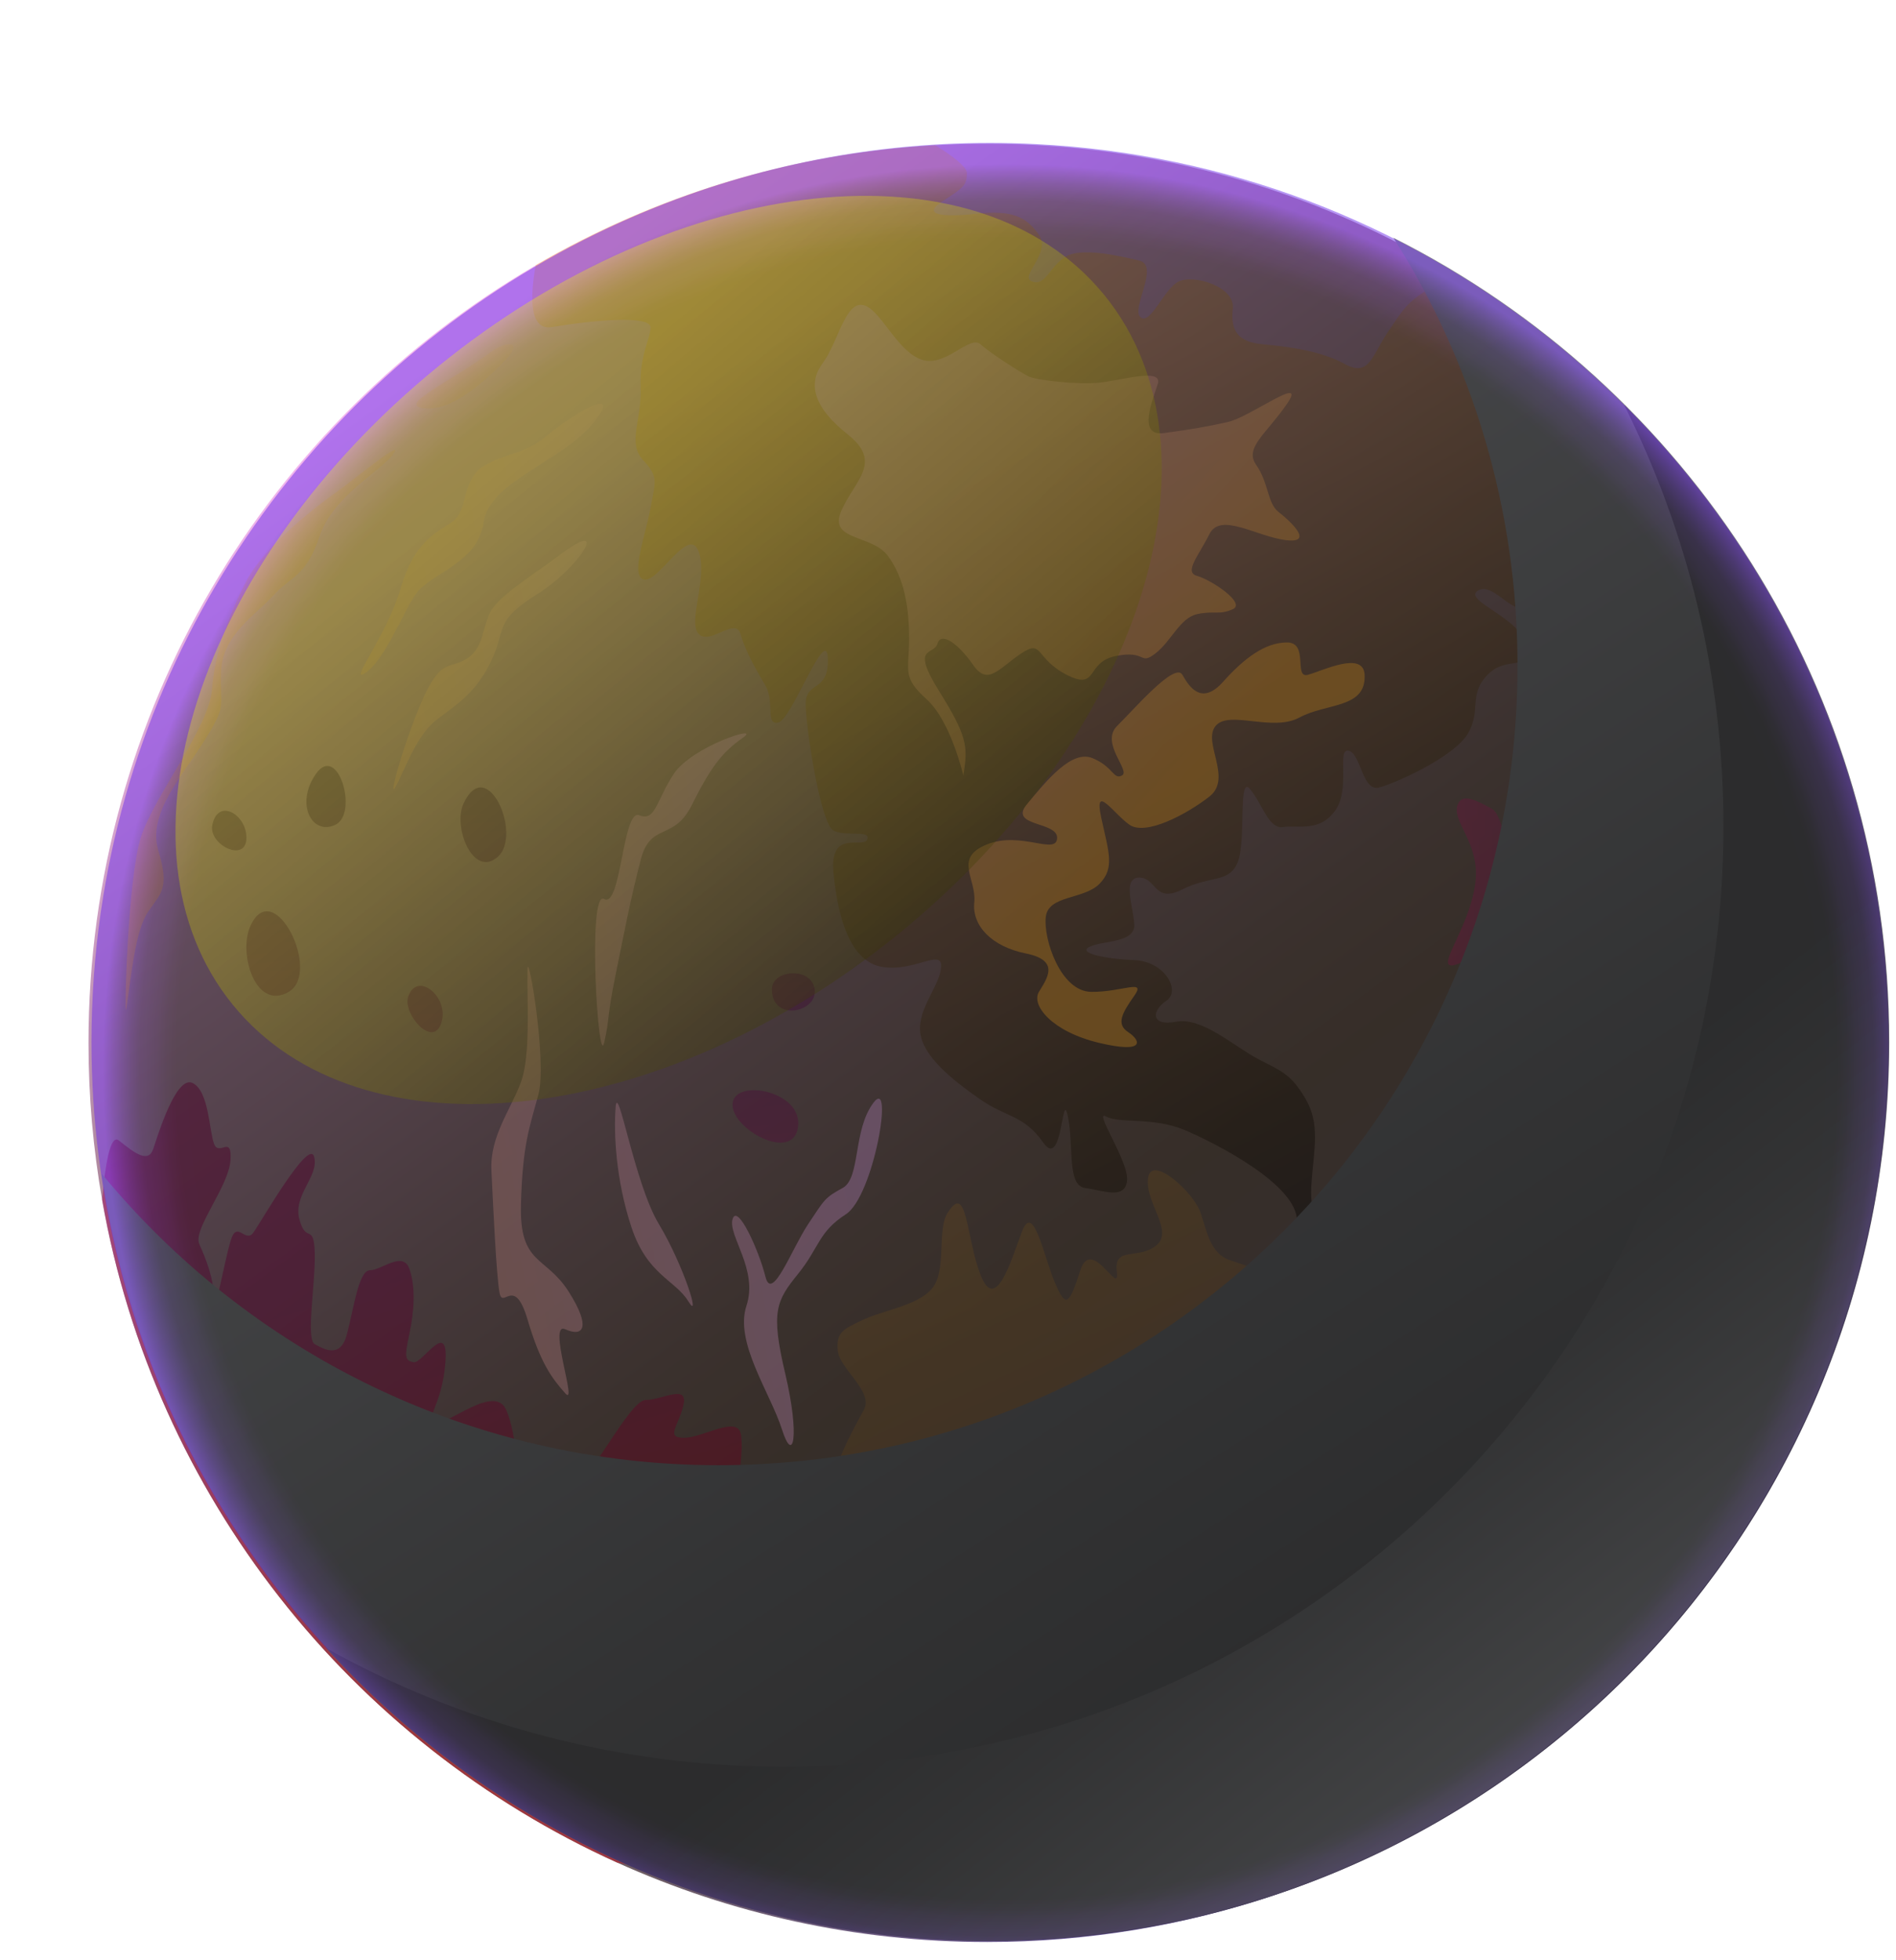
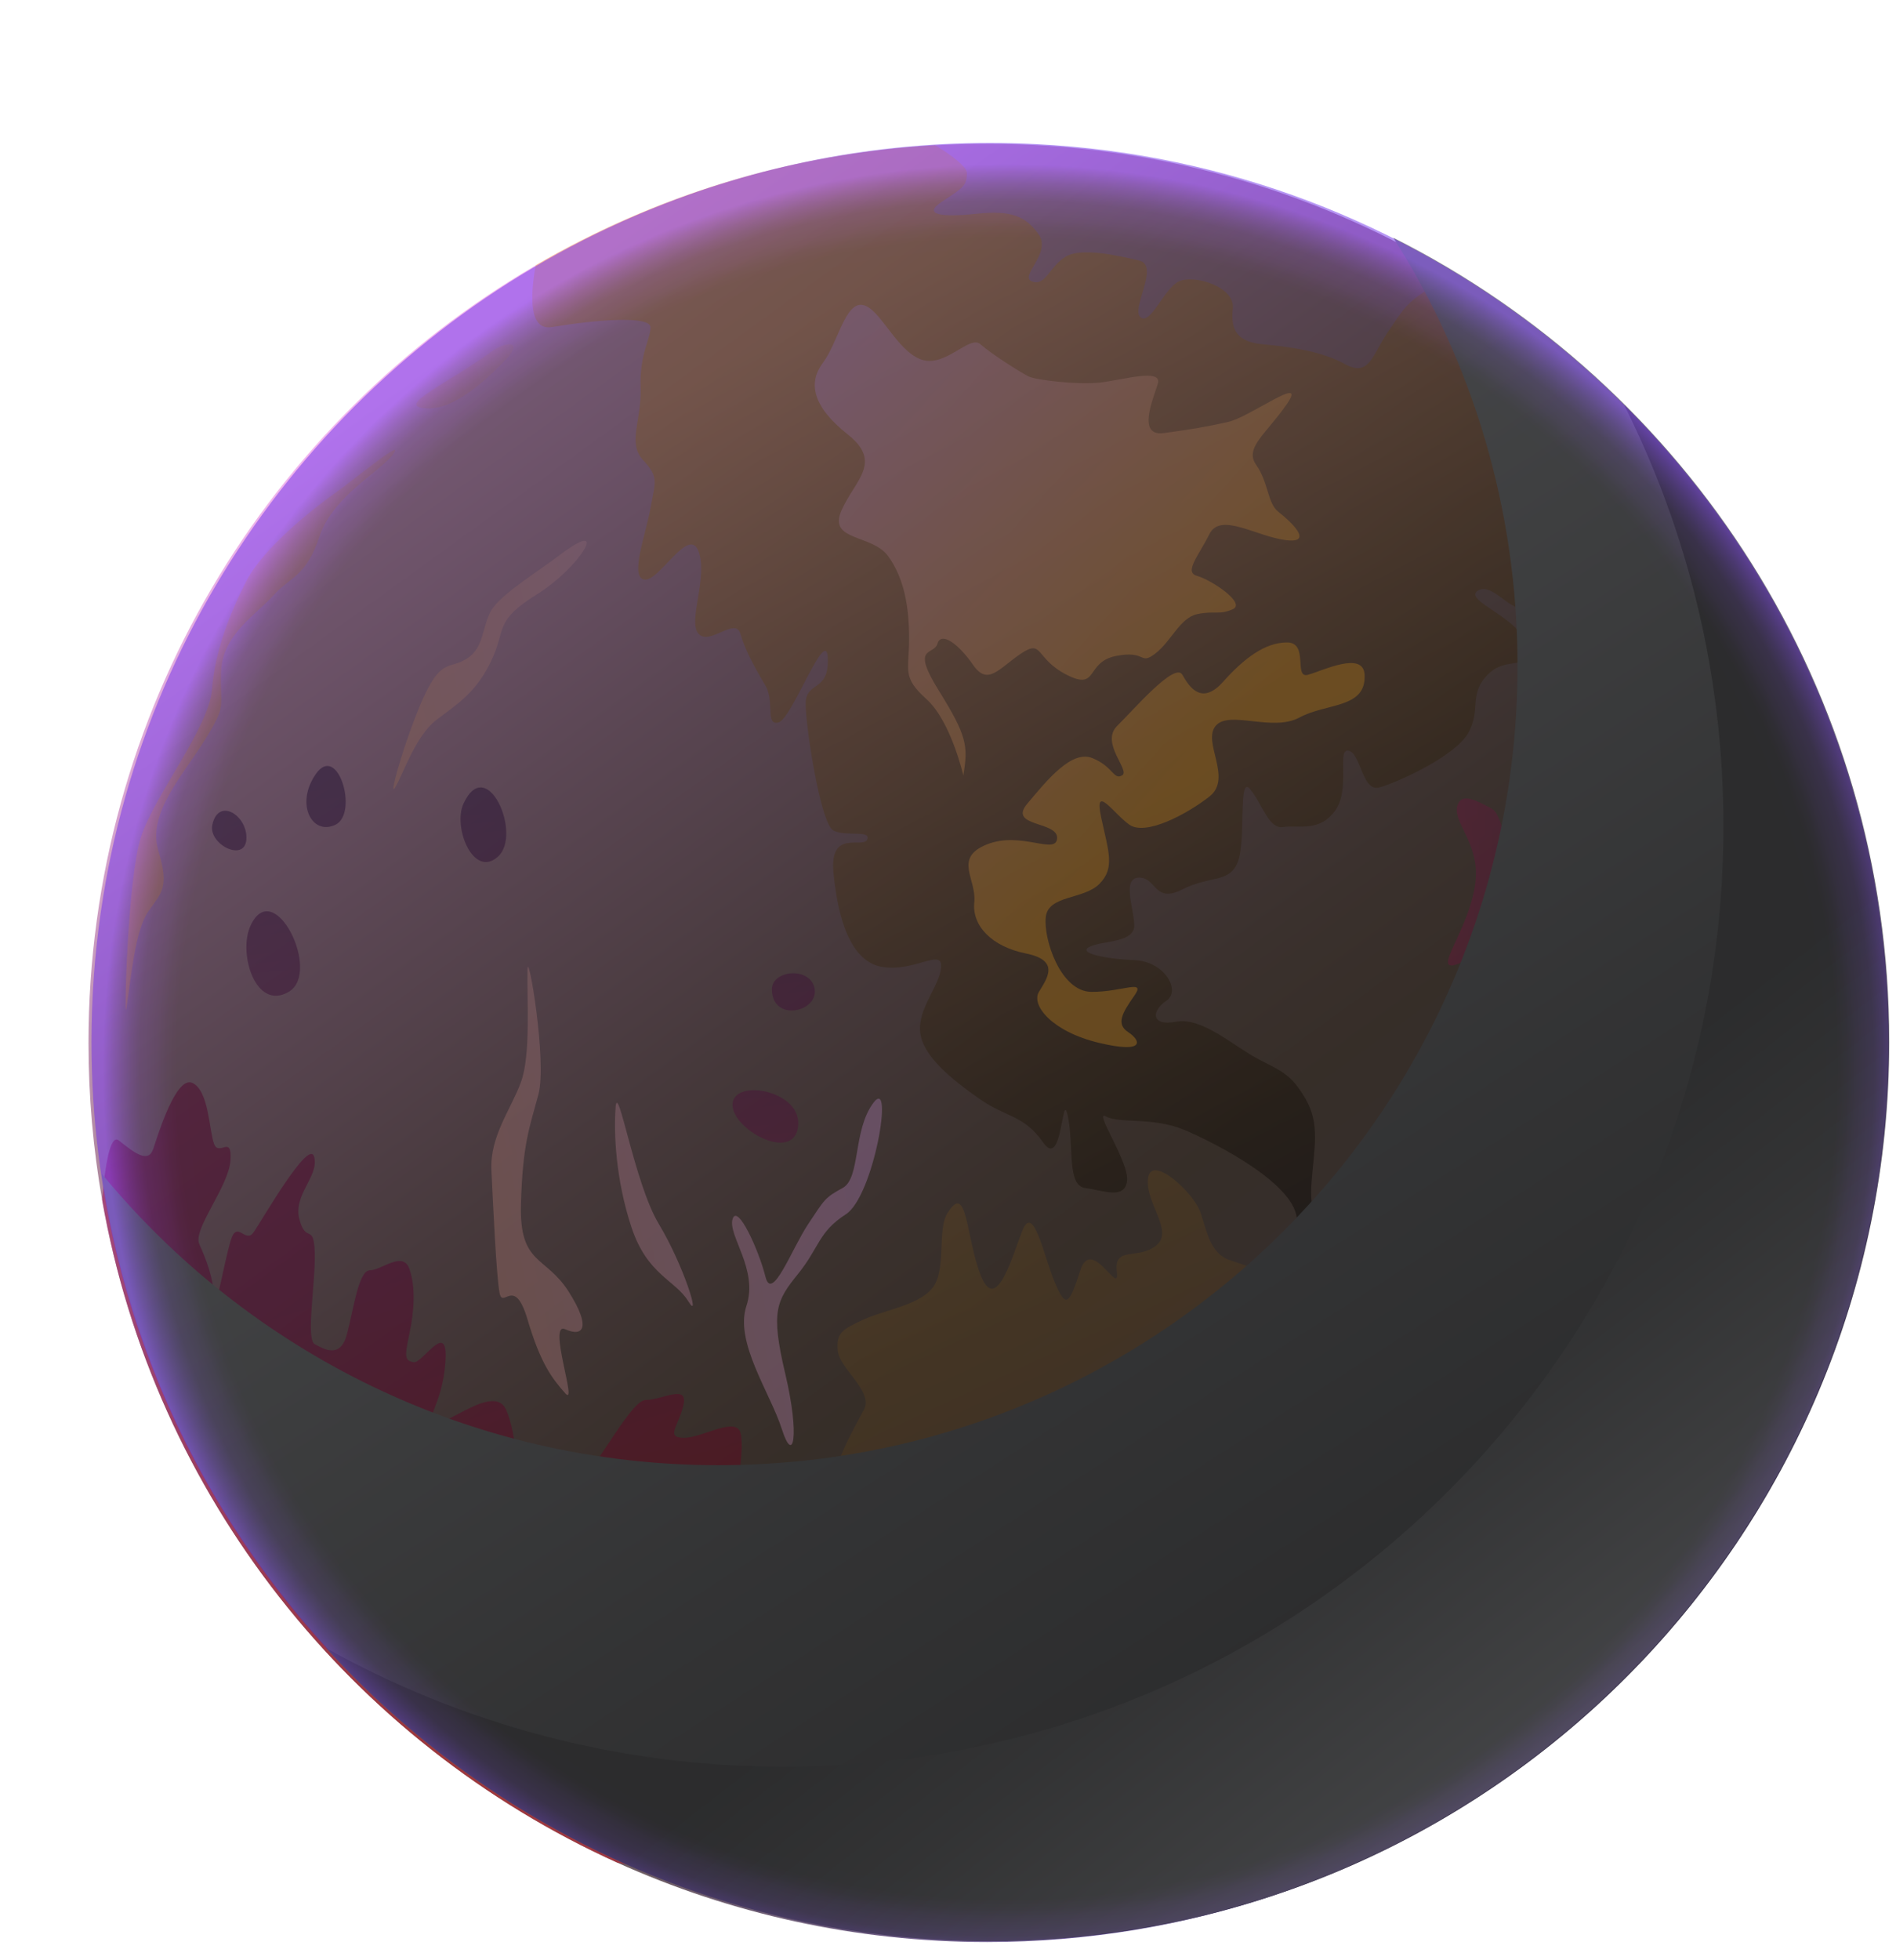
<svg xmlns="http://www.w3.org/2000/svg" width="90" height="93" viewBox="0 0 90 93" fill="none">
  <path d="M89.516 49.476C89.516 52.155 89.269 54.774 88.797 57.317C86.804 68.059 80.783 77.382 72.366 83.668C65.252 88.987 56.422 92.135 46.857 92.135C40.594 92.135 34.652 90.785 29.293 88.366C16.667 82.653 7.32 70.974 4.848 56.928C4.424 54.508 4.201 52.022 4.201 49.481C4.201 33.731 12.736 19.972 25.438 12.585C31.067 9.311 37.513 7.283 44.399 6.894C45.213 6.846 46.034 6.822 46.862 6.822C54.771 6.822 62.177 8.974 68.528 12.727C69.062 13.04 69.586 13.368 70.106 13.707C81.794 21.315 89.521 34.495 89.521 49.481L89.516 49.476Z" fill="url(#paint0_linear_10_994)" />
  <path style="mix-blend-mode:multiply" opacity="0.6" d="M53.011 83.165C52.231 83.4 50.518 83.244 49.348 83.555C48.179 83.868 47.014 83.868 46.857 84.802C46.701 85.737 45.685 84.411 44.129 85.581C42.571 86.75 42.025 86.439 41.792 85.581C41.558 84.722 40.623 84.1 40.31 84.802C39.999 85.505 39.297 86.983 38.44 86.907C37.584 86.828 36.26 85.424 36.025 86.048C35.791 86.672 35.401 87.139 34.545 87.293C33.686 87.45 32.718 87.372 32.052 88.309C31.741 88.745 30.515 88.622 29.293 88.366C16.667 82.653 7.321 70.974 4.849 56.928C4.979 55.383 5.219 53.77 5.641 54.107C6.419 54.731 7.043 55.198 7.278 54.499C7.513 53.796 8.369 50.992 9.147 51.384C9.925 51.773 9.925 53.642 10.16 54.266C10.395 54.89 11.019 53.799 10.941 55.044C10.862 56.292 9.147 58.316 9.458 59.018C9.771 59.72 10.16 60.655 10.16 61.668C10.16 62.681 10.642 59.874 10.948 58.864C11.252 57.848 11.643 59.018 12.03 58.472C12.421 57.927 14.68 53.953 14.914 54.89C15.149 55.825 13.899 56.681 14.212 57.848C14.523 59.018 14.893 58.005 14.94 59.407C14.99 60.809 14.504 63.537 14.94 63.772C15.379 64.007 16.157 64.474 16.468 63.305C16.781 62.135 17.016 60.266 17.559 60.266C18.103 60.266 19.118 59.331 19.429 60.187C19.74 61.046 19.664 62.213 19.429 63.305C19.194 64.394 19.215 64.55 19.635 64.628C20.053 64.707 21.301 62.524 21.144 64.628C20.99 66.733 20.055 67.432 20.677 67.513C21.301 67.591 23.481 65.644 24.029 66.889C24.574 68.135 24.496 70.16 24.885 70.471C25.276 70.784 26.522 70.471 27.222 70.471C27.922 70.471 29.872 66.419 30.65 66.419C31.428 66.419 32.676 65.641 32.443 66.654C32.211 67.667 31.566 68.213 32.472 68.213C33.378 68.213 35.015 67.122 35.169 68.056C35.326 68.991 34.934 70.16 35.169 71.252C35.404 72.341 35.326 72.186 36.339 72.654C37.354 73.121 38.132 73.199 38.132 73.823C38.132 74.447 36.419 76.004 38.991 76.395C41.562 76.784 43.667 75.771 44.053 76.784C44.445 77.799 44.367 78.032 46.547 78.734C48.727 79.436 48.883 80.682 50.444 81.149C52.001 81.616 52.781 80.525 53.483 81.149C54.185 81.773 53.794 82.942 53.016 83.175L53.011 83.165Z" fill="url(#paint1_linear_10_994)" />
  <path style="mix-blend-mode:multiply" opacity="0.7" d="M29.221 76.153C28.132 77.085 28.856 77.633 29.79 77.712C30.725 77.79 31.66 78.257 31.114 76.933C30.568 75.61 30.13 75.375 29.218 76.155L29.221 76.153Z" fill="url(#paint2_linear_10_994)" />
  <path style="mix-blend-mode:multiply" opacity="0.7" d="M34.388 77.166C35.318 76.594 36.103 76.986 36.646 77.854C37.192 78.725 38.437 78.879 39.296 78.879C40.155 78.879 41.4 77.633 42.335 78.879C43.27 80.124 43.27 80.203 44.828 80.359C46.387 80.516 47.711 80.826 47.789 81.061C47.867 81.296 48.724 81.918 50.282 81.839C51.841 81.761 51.528 82.463 49.658 82.542C47.789 82.62 47.165 81.607 45.919 82.542C44.674 83.476 45.452 82.307 43.894 81.685C42.335 81.061 42.881 82.153 41.868 81.061C40.855 79.97 42.335 79.192 40.544 79.503C38.753 79.813 38.518 79.915 37.894 80.02C37.27 80.124 36.335 79.681 34.388 80.02C32.44 80.359 31.27 80.437 31.738 79.503C32.205 78.568 33.375 79.503 34.231 78.646C35.088 77.79 33.375 77.79 34.388 77.166Z" fill="url(#paint3_linear_10_994)" />
  <path style="mix-blend-mode:multiply" opacity="0.7" d="M37.117 81.14C35.873 81.512 37.352 82.463 38.44 82.309C39.532 82.153 39.453 80.44 37.117 81.14Z" fill="url(#paint4_linear_10_994)" />
  <path style="mix-blend-mode:screen" opacity="0.3" d="M44.985 57.531C44.484 58.323 44.907 60.024 44.361 60.958C43.815 61.893 42.024 62.128 41.011 62.595C39.998 63.063 39.688 63.219 39.766 64.076C39.844 64.932 41.481 66.023 41.011 66.88C40.544 67.736 39.04 70.386 39.754 70.853C40.466 71.321 41.557 71.71 41.946 72.023C42.335 72.334 44.596 72.101 44.985 72.49C45.374 72.879 45.841 73.971 45.998 74.673C46.154 75.375 48.102 74.95 48.726 75.707C49.35 76.464 47.791 78.412 48.726 78.646C49.661 78.881 49.865 78.412 51.281 79.114C52.7 79.816 53.556 80.44 54.256 79.894C54.958 79.349 54.567 77.868 55.815 78.412C57.06 78.957 56.282 79.892 57.684 79.19C59.086 78.487 56.828 76.127 59.321 77.852C61.814 79.576 62.905 80.435 63.294 78.409C63.683 76.383 64.307 75.681 63.294 74.514C62.281 73.347 60.958 71.864 61.971 71.553C62.984 71.242 65.242 70.618 64.699 69.527C64.153 68.436 62.362 69.606 62.362 68.047C62.362 66.488 64.153 65.475 62.597 65.397C61.038 65.319 59.169 66.488 59.793 65.008C60.417 63.528 61.662 61.191 60.727 60.724C59.793 60.256 59.325 60.1 58.391 59.789C57.456 59.478 57.3 58.465 56.989 57.531C56.678 56.596 54.652 54.726 54.495 55.894C54.339 57.063 55.741 58.387 54.885 59.089C54.028 59.791 52.859 59.089 53.015 60.334C53.172 61.582 51.817 58.619 51.286 60.256C50.754 61.893 50.6 62.126 50.054 60.802C49.509 59.478 49.042 56.985 48.496 58.465C47.95 59.946 47.251 62.282 46.548 60.491C45.846 58.7 45.924 56.05 44.99 57.531H44.985Z" fill="url(#paint5_linear_10_994)" />
  <path style="mix-blend-mode:multiply" opacity="0.7" d="M25.039 45.999C25.013 47.56 25.196 50.055 24.728 51.339C24.261 52.622 23.248 53.903 23.326 55.521C23.405 57.139 23.561 60.569 23.715 61.347C23.872 62.126 24.418 60.491 25.039 62.595C25.661 64.7 26.209 65.399 26.83 66.102C27.454 66.804 25.974 62.674 26.83 63.063C27.687 63.452 28.08 62.984 26.989 61.272C25.895 59.556 24.65 60.024 24.728 57.141C24.807 54.259 25.141 53.479 25.559 51.92C25.976 50.361 25.058 44.986 25.041 45.999H25.039Z" fill="url(#paint6_linear_10_994)" />
-   <path style="mix-blend-mode:multiply" opacity="0.7" d="M28.675 49.477C28.393 50.731 27.871 42.182 28.675 42.649C29.48 43.116 29.558 38.365 30.338 38.675C31.116 38.986 31.116 38.051 31.975 36.728C32.832 35.404 36.26 34.313 35.247 35.013C34.234 35.715 33.688 36.493 32.832 38.208C31.975 39.923 30.884 38.986 30.417 40.78C29.949 42.573 29.667 44.051 29.223 46.234C28.78 48.416 28.962 48.2 28.678 49.477H28.675Z" fill="url(#paint7_linear_10_994)" />
  <path style="mix-blend-mode:multiply" opacity="0.7" d="M29.222 52.544C29.128 53.744 29.227 55.972 29.977 58.233C30.726 60.491 32.053 60.726 32.674 61.739C33.298 62.752 32.451 60.024 31.277 58.076C30.102 56.128 29.324 51.222 29.22 52.544H29.222Z" fill="url(#paint8_linear_10_994)" />
  <path style="mix-blend-mode:multiply" opacity="0.7" d="M41.46 52.321C40.475 53.626 40.858 55.894 39.999 56.361C39.14 56.828 39.142 56.907 38.362 58.076C37.581 59.246 36.642 61.815 36.334 60.569C36.025 59.324 35 57.063 34.773 57.841C34.545 58.619 36.006 60.225 35.432 61.955C34.858 63.684 36.571 66.092 37.116 67.81C37.662 69.527 37.973 68.125 37.273 65.165C36.573 62.204 36.855 61.711 37.883 60.437C38.91 59.165 38.831 58.463 40.155 57.606C41.479 56.75 42.452 51.004 41.46 52.319V52.321Z" fill="url(#paint9_linear_10_994)" />
  <path style="mix-blend-mode:multiply" opacity="0.7" d="M5.99 47.87C5.888 48.513 6.05 41.695 6.692 39.71C7.335 37.722 9.933 34.51 10.066 32.697C10.199 30.885 10.925 29.075 11.7 27.554C12.479 26.036 14.815 24.164 15.809 23.464C16.803 22.764 19.256 20.717 18.673 21.535C18.089 22.354 15.809 23.523 15.166 25.45C14.523 27.378 13.814 27.319 12.972 28.254C12.127 29.189 10.55 30.123 10.493 31.876C10.434 33.63 10.785 33.395 9.734 35.091C8.683 36.787 6.987 38.583 7.513 40.343C8.04 42.103 7.689 42.317 7.046 43.233C6.403 44.148 6.227 46.388 5.995 47.868L5.99 47.87Z" fill="url(#paint10_linear_10_994)" />
-   <path style="mix-blend-mode:multiply" opacity="0.7" d="M28.247 19.956C26.738 21.932 23.249 22.76 22.948 24.807C22.644 26.852 20.307 27.144 19.607 28.372C18.905 29.599 18.146 31.411 17.328 31.938C16.509 32.465 18.378 30.126 19.021 27.905C19.664 25.685 20.715 25.277 21.477 24.75C22.236 24.223 21.906 22.762 22.948 22.122C23.989 21.479 24.864 21.595 25.975 20.66C27.085 19.725 29.585 18.205 28.247 19.958V19.956Z" fill="url(#paint11_linear_10_994)" />
  <path style="mix-blend-mode:multiply" opacity="0.7" d="M26.501 26.384C25.663 27.025 23.765 28.197 23.322 28.956C22.878 29.715 22.994 30.709 22.176 31.236C21.358 31.762 20.988 31.236 20.178 32.93C19.37 34.623 18.38 37.99 18.758 37.359C19.137 36.728 19.721 34.915 20.715 34.156C21.709 33.397 22.596 32.87 23.319 31.352C24.045 29.834 23.424 29.483 25.488 28.197C27.552 26.911 29.06 24.425 26.498 26.384H26.501Z" fill="url(#paint12_linear_10_994)" />
  <path style="mix-blend-mode:multiply" opacity="0.7" d="M23.323 16.684C21.254 18.198 18.768 19.256 20.18 19.372C21.594 19.488 23.2 17.91 24.032 17.035C24.865 16.16 24.025 16.169 23.323 16.684Z" fill="url(#paint13_linear_10_994)" />
  <path style="mix-blend-mode:screen" opacity="0.4" d="M73.19 26.444C72.898 27.554 72.955 27.789 72.44 28.605C71.923 29.423 70.913 27.554 70.151 28.021C69.392 28.489 72.312 29.366 72.431 30.65C72.547 31.936 71.555 31.058 70.618 32.009C69.684 32.96 70.327 33.686 69.684 34.794C69.041 35.9 66.294 37.136 65.475 37.359C64.657 37.582 64.6 35.734 64.014 35.617C63.43 35.501 64.13 37.43 63.371 38.467C62.612 39.503 61.618 39.124 60.916 39.237C60.214 39.351 59.922 38.13 59.338 37.435C58.755 36.742 59.163 39.883 58.755 40.898C58.346 41.913 57.469 41.517 56.126 42.196C54.781 42.877 54.9 41.636 54.081 41.636C53.263 41.636 53.789 42.981 53.842 43.856C53.894 44.732 52.385 44.615 51.742 44.907C51.099 45.199 52.385 45.491 53.842 45.55C55.298 45.609 56.067 47.012 55.365 47.479C54.662 47.946 54.605 48.705 55.832 48.473C57.058 48.24 58.579 49.642 59.689 50.226C60.8 50.81 61.267 50.928 61.969 52.126C62.671 53.324 62.377 54.491 62.261 56.029C62.145 57.563 62.436 57.706 63.43 59.986C64.424 62.266 65.008 62.322 64.133 62.673C63.257 63.025 63.49 62.382 62.847 61.447C62.204 60.512 61.502 59.635 61.561 57.941C61.62 56.247 57.763 54.259 56.242 53.616C54.722 52.973 53.144 53.324 52.504 52.968C51.861 52.61 53.614 55.134 53.498 56.029C53.381 56.921 52.387 56.479 51.51 56.363C50.634 56.247 50.983 54.375 50.691 52.968C50.399 51.559 50.456 55.545 49.522 54.209C48.587 52.876 47.768 53.03 46.483 52.126C45.197 51.222 43.795 50.11 43.679 48.969C43.562 47.828 44.613 46.779 44.673 45.873C44.732 44.969 43.387 46.134 41.866 45.873C40.346 45.612 39.764 43.505 39.563 41.401C39.363 39.297 40.991 40.291 41.166 39.824C41.342 39.356 40.172 39.707 39.563 39.404C38.955 39.1 38.244 34.507 38.244 33.397C38.244 32.287 39.354 32.87 39.295 31.236C39.235 29.599 37.601 34.099 36.958 34.275C36.315 34.45 36.782 33.281 36.332 32.522C35.881 31.762 35.38 30.885 35.145 30.066C34.911 29.248 33.684 30.65 33.157 30.066C32.631 29.483 33.625 27.378 33.157 26.152C32.69 24.925 31.288 27.613 30.586 27.497C29.884 27.381 30.645 25.393 30.878 24.107C31.11 22.821 31.286 22.646 30.526 21.827C29.767 21.009 30.467 19.958 30.41 18.38C30.351 16.803 30.878 16.101 30.878 15.531C30.878 14.962 28.306 15.166 26.202 15.517C25.132 15.695 25.151 14.146 25.428 12.58C31.058 9.306 37.504 7.278 44.39 6.889C45.157 7.354 45.897 7.909 45.897 8.213C45.897 8.796 45.721 8.915 44.727 9.558C43.733 10.2 44.727 10.317 46.364 10.141C48.001 9.966 48.701 10.258 49.313 11.135C49.922 12.011 48.35 13.123 48.992 13.356C49.635 13.588 49.811 12.653 50.57 12.186C51.329 11.719 53.082 12.127 54.076 12.362C55.07 12.597 53.668 14.642 54.136 15.05C54.603 15.458 55.246 13.704 55.948 13.356C56.65 13.005 58.636 13.591 58.52 14.642C58.404 15.692 58.755 16.219 59.922 16.331C61.091 16.444 62.669 16.627 63.836 17.27C65.006 17.913 65.122 16.862 65.881 15.752C66.64 14.642 66.756 14.35 67.926 13.648C68.279 13.434 68.45 13.095 68.517 12.725C69.05 13.038 69.575 13.365 70.094 13.704C70.267 14.649 70.566 15.6 71.081 15.987C72.251 16.862 73.418 17.272 73.354 18.266C73.287 19.26 72.483 19.436 72.191 20.02C71.9 20.603 72.132 23.291 72.775 24.169C73.418 25.046 73.477 25.338 73.183 26.448L73.19 26.444Z" fill="url(#paint14_linear_10_994)" />
  <path style="mix-blend-mode:multiply" opacity="0.7" d="M45.726 36.787C45.726 36.787 45.142 34.215 43.973 33.164C42.803 32.114 43.154 31.819 43.154 30.301C43.154 28.783 42.92 27.438 42.16 26.387C41.401 25.336 39.297 25.685 39.94 24.226C40.583 22.764 41.928 21.946 40.232 20.603C38.538 19.258 38.362 18.148 39.062 17.213C39.764 16.278 40.113 14.35 40.932 14.466C41.75 14.582 42.509 16.57 43.679 17.038C44.848 17.505 46.016 15.861 46.542 16.333C47.069 16.805 48.471 17.683 48.822 17.858C49.173 18.032 51.159 18.266 52.212 18.15C53.263 18.034 55.192 17.448 54.959 18.209C54.724 18.969 53.965 20.722 55.251 20.546C56.537 20.371 57.239 20.254 58.29 20.02C59.341 19.785 62.088 17.709 61.094 19.156C60.1 20.603 59.049 21.246 59.633 22.064C60.216 22.883 60.159 23.877 60.684 24.285C61.21 24.693 62.437 25.799 61.035 25.625C59.633 25.452 57.936 24.285 57.412 25.336C56.885 26.387 56.186 27.148 56.828 27.324C57.471 27.499 59.165 28.61 58.522 28.901C57.879 29.193 57.647 28.961 56.828 29.136C56.01 29.312 55.602 30.422 54.84 31.006C54.081 31.589 54.432 30.83 52.971 31.122C51.51 31.414 52.153 32.792 50.634 32.014C49.116 31.238 49.524 30.303 48.473 31.003C47.422 31.703 46.896 32.564 46.194 31.549C45.491 30.536 44.675 29.95 44.5 30.536C44.324 31.12 43.214 30.595 44.559 32.756C45.904 34.918 45.961 35.385 45.728 36.789L45.726 36.787Z" fill="url(#paint15_linear_10_994)" />
  <path style="mix-blend-mode:multiply" opacity="0.7" d="M64.776 32.012C64.856 33.625 62.978 33.34 61.685 34.04C60.392 34.742 58.347 33.67 57.704 34.439C57.061 35.207 58.522 36.92 57.412 37.788C56.302 38.657 54.373 39.66 53.614 39.129C52.855 38.597 51.92 37.136 52.269 38.773C52.62 40.41 52.936 41.169 52.193 41.928C51.451 42.687 49.757 42.455 49.641 43.506C49.524 44.556 50.343 47.043 51.802 47.057C53.263 47.071 54.423 46.419 53.842 47.242C53.261 48.065 52.969 48.587 53.555 48.969C54.141 49.351 54.414 50.01 52.172 49.477C49.932 48.943 48.934 47.688 49.316 47.057C49.697 46.428 50.34 45.567 48.703 45.237C47.067 44.908 46.132 43.916 46.248 42.806C46.364 41.696 45.237 40.702 46.853 40.059C48.469 39.416 50.134 40.585 50.179 39.767C50.222 38.948 47.828 39.24 48.763 38.13C49.697 37.02 50.867 35.558 51.861 35.969C52.855 36.379 52.855 37.02 53.263 36.787C53.671 36.555 52.212 35.248 53.028 34.441C53.847 33.632 55.775 31.388 56.126 32.014C56.477 32.64 57.061 33.459 58.055 32.349C59.049 31.238 60.043 30.479 61.094 30.479C62.145 30.479 61.386 32.206 62.088 32.014C62.79 31.822 64.716 30.861 64.776 32.014V32.012Z" fill="url(#paint16_linear_10_994)" />
  <path style="mix-blend-mode:multiply" opacity="0.4" d="M75.002 24.691C75.845 24.164 76.696 27.203 77.282 27.846C77.866 28.489 79.444 31.411 79.911 32.929C80.378 34.448 81.256 35.734 81.313 36.377C81.372 37.019 81.429 36.493 80.262 35.091C79.092 33.689 78.45 33.629 77.633 31.992C76.815 30.356 75.354 29.421 76.056 28.778C76.758 28.135 75.529 26.733 75.297 26.031C75.062 25.329 74.537 24.98 75.005 24.686L75.002 24.691Z" fill="url(#paint17_linear_10_994)" />
  <path style="mix-blend-mode:multiply" opacity="0.4" d="M83.884 32.638C85.018 33.11 84.119 36.611 85.17 37.662C86.221 38.713 87.331 38.282 86.747 40.075C86.164 41.868 86.164 43.74 86.456 45.026C86.747 46.312 87.07 46.824 86.909 47.942C86.747 49.059 86.28 52.798 85.929 53.967C85.578 55.137 85.549 53.324 85.419 51.104C85.288 48.883 85.17 48.708 84.762 46.722C84.354 44.734 83.886 43.873 84.294 42.201C84.703 40.528 84.06 40.12 83.592 38.075C83.125 36.03 83.184 32.348 83.884 32.64V32.638Z" fill="url(#paint18_linear_10_994)" />
  <path style="mix-blend-mode:multiply" opacity="0.4" d="M79.56 38.948C79.041 39.657 79.152 40.642 79.56 43.038C79.968 45.434 80.962 45.114 80.203 47.057C79.444 49 80.263 49.88 80.263 51.339C80.263 52.798 79.06 54.688 79.923 54.209C80.787 53.732 81.247 52.096 81.34 50.75C81.432 49.405 80.839 48.269 81.34 47.054C81.84 45.842 82.95 45.491 82.775 44.497C82.599 43.503 81.019 43.738 81.079 43.211C81.138 42.685 82.424 43.211 82.54 42.684C82.656 42.158 82.305 40.229 81.722 39.762C81.138 39.294 80.203 38.068 79.56 38.943V38.948Z" fill="url(#paint19_linear_10_994)" />
  <path style="mix-blend-mode:multiply" opacity="0.4" d="M75.061 35.852C74.729 37.036 75.121 39.885 75.412 40.877C75.704 41.871 75.939 43.273 75.412 44.442C74.886 45.612 74.478 46.241 75.061 47.941C75.645 49.642 75.764 52.712 73.951 54.333C72.139 55.953 70.972 57.355 71.439 57.474C71.906 57.59 72.9 57.196 74.478 55.523C76.055 53.851 76.523 52.231 76.466 51.725C76.406 51.22 75.882 50.069 76.174 49.476C76.466 48.883 77.109 49.291 77.4 48.24C77.692 47.19 77.927 45.612 77.4 45.261C76.874 44.91 76.466 45.32 76.525 44.677C76.584 44.034 77.998 44.969 78.081 43.918C78.164 42.867 78.162 41.757 77.754 40.412C77.346 39.067 76.409 39.036 76.293 38.642C76.176 38.248 77.754 38.716 77.462 37.84C77.17 36.965 75.593 33.983 75.066 35.852H75.061Z" fill="url(#paint20_linear_10_994)" />
  <path style="mix-blend-mode:multiply" opacity="0.4" d="M77.457 54.961C76.738 56.214 75.853 57.123 74.727 58C73.6 58.876 73.775 60.747 72.549 61.507C71.322 62.266 70.036 61.234 69.861 62.773C69.685 64.313 68.926 66.766 68.167 67.293C67.408 67.819 68.283 67.819 69.394 67.293C70.504 66.766 70.297 64.254 71.337 63.903C72.376 63.551 72.015 64.605 73.365 64.194C74.712 63.786 75.531 62.878 75.239 61.96C74.947 61.039 74.162 60.28 74.817 60.572C75.471 60.864 75.706 61.96 76.465 61.324C77.225 60.688 75.706 59.17 76.349 59.111C76.992 59.051 77.381 59.986 78.121 59.813C78.861 59.637 79.858 58.097 79.213 57.495C78.57 56.892 77.692 57.452 77.751 57.142C77.811 56.833 79.511 56.715 79.421 55.955C79.329 55.196 78.117 53.816 77.459 54.961H77.457Z" fill="url(#paint21_linear_10_994)" />
-   <path style="mix-blend-mode:multiply" opacity="0.6" d="M88.795 57.319C86.802 68.059 80.782 77.382 72.365 83.668C71.852 83.41 71.439 83.127 71.335 82.89C71.058 82.247 72.547 82.015 72.607 81.65C72.666 81.282 70.094 82.309 69.627 81.65C69.16 80.99 69.043 78.1 69.511 76.898C69.978 75.695 70.972 77.576 71.338 77.225C71.703 76.874 70.272 75.823 69.746 75.237C69.219 74.654 69.103 73.951 69.746 71.264C70.388 68.576 71.382 69.51 72.025 68.868C72.668 68.225 73.487 70.445 74.305 69.966C75.124 69.489 73.603 67.406 74.305 66.472C75.007 65.537 76.526 67.231 76.993 67.055C77.46 66.879 76.585 65.594 76.234 64.6C75.883 63.606 76.701 63.255 76.877 62.768C77.052 62.28 78.279 64.189 78.865 63.722C79.448 63.255 78.338 62.377 78.865 61.955C79.391 61.53 81.145 62.787 81.344 61.502C81.546 60.216 80.91 60.451 82.798 60.339C84.686 60.228 85 60.508 86.285 59.105C87.151 58.164 87.827 57.696 88.8 57.314L88.795 57.319Z" fill="url(#paint22_linear_10_994)" />
  <path style="mix-blend-mode:multiply" opacity="0.7" d="M49.316 88.596C50.175 88.527 52.554 87.742 53.842 87.801C55.133 87.86 55.833 88.496 56.3 87.799C56.767 87.101 56.708 85.405 58.404 85.581C60.098 85.756 61.735 84.529 62.729 83.711C63.723 82.893 65.301 80.931 65.066 81.65C64.831 82.368 64.494 84.005 64.779 84.529C65.066 85.056 62.727 84.646 61.208 86.166C59.69 87.685 58.521 85.583 57.643 87.101C56.767 88.619 56.533 88.971 56.006 89.146C55.479 89.322 50.685 89.613 49.314 89.146C47.943 88.679 48.46 88.665 49.314 88.598L49.316 88.596Z" fill="url(#paint23_linear_10_994)" />
  <path style="mix-blend-mode:multiply" opacity="0.4" d="M69.211 38.13C68.845 38.972 70.269 39.942 70.034 41.871C69.799 43.8 68.397 45.61 68.807 45.785C69.218 45.961 70.21 44.803 70.385 46.464C70.561 48.124 71.23 49.41 71.334 50.753C71.438 52.098 69.977 53.675 70.62 53.851C71.263 54.026 71.965 51.279 72.432 50.345C72.9 49.41 73.192 47.657 72.432 46.722C71.673 45.788 71.936 44.862 70.504 44.794C69.071 44.727 70.824 43.8 71.336 42.924C71.849 42.049 71.481 38.716 70.817 38.367C70.153 38.016 69.441 37.608 69.213 38.132L69.211 38.13Z" fill="url(#paint24_linear_10_994)" />
  <path style="mix-blend-mode:multiply" opacity="0.5" d="M34.778 52.321C34.619 53.51 37.632 55.194 37.881 53.479C38.128 51.764 34.935 51.163 34.778 52.321Z" fill="url(#paint25_linear_10_994)" />
  <path style="mix-blend-mode:multiply" opacity="0.5" d="M36.642 46.936C36.651 48.506 38.829 48.027 38.672 46.936C38.516 45.844 36.637 46.001 36.642 46.936Z" fill="url(#paint26_linear_10_994)" />
-   <path style="mix-blend-mode:multiply" opacity="0.5" d="M19.371 47.306C19.119 48.094 20.54 49.761 20.948 48.532C21.356 47.306 19.779 46.02 19.371 47.306Z" fill="url(#paint27_linear_10_994)" />
-   <path style="mix-blend-mode:multiply" opacity="0.5" d="M22 38.13C21.487 39.238 22.467 41.695 23.637 40.642C24.806 39.591 23.11 35.734 22 38.13Z" fill="url(#paint28_linear_10_994)" />
+   <path style="mix-blend-mode:multiply" opacity="0.5" d="M22 38.13C21.487 39.238 22.467 41.695 23.637 40.642C24.806 39.591 23.11 35.734 22 38.13" fill="url(#paint28_linear_10_994)" />
  <path style="mix-blend-mode:multiply" opacity="0.5" d="M11.892 43.916C11.29 45.216 12.127 47.98 13.705 47.057C15.283 46.136 13.003 41.52 11.892 43.916Z" fill="url(#paint29_linear_10_994)" />
  <path style="mix-blend-mode:multiply" opacity="0.5" d="M14.987 36.728C14.005 38.147 14.812 39.66 15.922 39.129C17.032 38.597 16.038 35.207 14.987 36.728Z" fill="url(#paint30_linear_10_994)" />
  <path style="mix-blend-mode:multiply" opacity="0.5" d="M10.08 39.129C9.878 40.054 11.617 40.934 11.695 39.824C11.774 38.713 10.372 37.788 10.08 39.129Z" fill="url(#paint31_linear_10_994)" />
  <path style="mix-blend-mode:multiply" opacity="0.5" d="M68.343 50.869C67.254 51.5 68.39 52.603 69.213 52.321C70.036 52.039 69.453 50.226 68.343 50.869Z" fill="url(#paint32_linear_10_994)" />
  <path style="mix-blend-mode:multiply" opacity="0.5" d="M67.288 56.771C66.505 58.107 68.505 59.519 69.212 58.233C69.919 56.947 68.282 55.078 67.288 56.771Z" fill="url(#paint33_linear_10_994)" />
  <path style="mix-blend-mode:overlay" d="M89.679 49.422C89.679 72.984 70.58 92.081 47.02 92.081C25.584 92.081 7.839 76.269 4.817 55.671C11.77 64.123 22.313 69.513 34.112 69.513C55.055 69.513 72.034 52.537 72.034 31.592C72.034 24.117 69.873 17.149 66.139 11.278C80.097 18.288 89.679 32.737 89.679 49.422Z" fill="url(#paint34_linear_10_994)" />
  <path style="mix-blend-mode:overlay" d="M89.633 49.422C89.633 72.981 70.534 92.081 46.974 92.081C34.496 92.081 23.273 86.726 15.472 78.186C21.899 81.771 29.305 83.818 37.188 83.818C61.83 83.818 81.809 63.843 81.809 39.2C81.809 32.012 80.111 25.22 77.091 19.206C84.838 26.93 89.635 37.615 89.635 49.422H89.633Z" fill="url(#paint35_linear_10_994)" />
  <path style="mix-blend-mode:screen" opacity="0.5" d="M89.66 49.434C89.66 51.49 89.515 53.512 89.233 55.49C88.623 59.782 87.375 63.867 85.586 67.648C84.543 69.859 83.311 71.968 81.916 73.949C81.228 74.926 80.503 75.875 79.736 76.789C76.795 80.307 73.296 83.341 69.376 85.761C66.772 87.369 63.984 88.705 61.047 89.725C56.863 91.186 52.379 92.012 47.717 92.088C47.478 92.088 47.24 92.092 47.001 92.092C45.276 92.092 43.578 91.99 41.905 91.791C37.811 91.305 33.892 90.237 30.236 88.674C26.931 87.26 23.843 85.44 21.031 83.279H21.029C16.265 79.616 12.296 74.972 9.426 69.648C6.181 63.632 4.342 56.748 4.342 49.436C4.342 47.341 4.494 45.285 4.783 43.273C4.786 43.268 4.786 43.263 4.786 43.258C6.945 28.38 16.785 15.987 30.153 10.236C35.322 8.011 41.018 6.78 47.001 6.78C47.732 6.78 48.46 6.799 49.181 6.837C67.32 7.748 82.472 19.991 87.7 36.63C88.687 39.762 89.32 43.052 89.555 46.447C89.624 47.436 89.657 48.435 89.657 49.438L89.66 49.434Z" fill="url(#paint36_radial_10_994)" />
-   <path style="mix-blend-mode:screen" opacity="0.3" d="M42.678 44.285C54.104 34.989 58.468 21.433 52.425 14.005C46.383 6.578 32.222 8.092 20.796 17.388C9.371 26.683 5.007 40.239 11.049 47.667C17.092 55.094 31.253 53.58 42.678 44.285Z" fill="url(#paint37_linear_10_994)" />
  <defs>
    <linearGradient id="paint0_linear_10_994" x1="22.47" y1="15.823" x2="69.221" y2="80.338" gradientUnits="userSpaceOnUse">
      <stop stop-color="#F2B6EE" />
      <stop offset="0.03" stop-color="#E9B0E4" />
      <stop offset="0.25" stop-color="#B48CA5" />
      <stop offset="0.43" stop-color="#8D7277" />
      <stop offset="0.57" stop-color="#75625B" />
      <stop offset="0.65" stop-color="#6D5C51" />
      <stop offset="0.72" stop-color="#6D5C56" />
      <stop offset="0.81" stop-color="#6D5C65" />
      <stop offset="0.9" stop-color="#6D5C7E" />
      <stop offset="1" stop-color="#6D5D9F" />
    </linearGradient>
    <linearGradient id="paint1_linear_10_994" x1="32.443" y1="80.048" x2="25.666" y2="57.841" gradientUnits="userSpaceOnUse">
      <stop stop-color="#BE1E2D" />
      <stop offset="1" stop-color="#9E1F63" />
    </linearGradient>
    <linearGradient id="paint2_linear_10_994" x1="28.675" y1="76.782" x2="31.278" y2="76.782" gradientUnits="userSpaceOnUse">
      <stop stop-color="#F2B6EE" />
      <stop offset="1" stop-color="#FBB040" />
    </linearGradient>
    <linearGradient id="paint3_linear_10_994" x1="31.636" y1="79.894" x2="51.281" y2="79.894" gradientUnits="userSpaceOnUse">
      <stop stop-color="#F2B6EE" />
      <stop offset="1" stop-color="#FBB040" />
    </linearGradient>
    <linearGradient id="paint4_linear_10_994" x1="36.642" y1="81.65" x2="39.119" y2="81.65" gradientUnits="userSpaceOnUse">
      <stop stop-color="#F2B6EE" />
      <stop offset="1" stop-color="#FBB040" />
    </linearGradient>
    <linearGradient id="paint5_linear_10_994" x1="69.74" y1="107.356" x2="42.859" y2="49.856" gradientUnits="userSpaceOnUse">
      <stop />
      <stop offset="1" stop-color="#FBB040" />
    </linearGradient>
    <linearGradient id="paint6_linear_10_994" x1="40.205" y1="53.187" x2="-6.543" y2="62.538" gradientUnits="userSpaceOnUse">
      <stop stop-color="#F2B6EE" />
      <stop offset="1" stop-color="#FBB040" />
    </linearGradient>
    <linearGradient id="paint7_linear_10_994" x1="37.773" y1="41.033" x2="-8.975" y2="50.385" gradientUnits="userSpaceOnUse">
      <stop stop-color="#F2B6EE" />
      <stop offset="1" stop-color="#FBB040" />
    </linearGradient>
    <linearGradient id="paint8_linear_10_994" x1="40.614" y1="55.231" x2="-6.134" y2="64.581" gradientUnits="userSpaceOnUse">
      <stop stop-color="#F2B6EE" />
      <stop offset="1" stop-color="#FBB040" />
    </linearGradient>
    <linearGradient id="paint9_linear_10_994" x1="41.557" y1="59.953" x2="-5.191" y2="69.302" gradientUnits="userSpaceOnUse">
      <stop stop-color="#F2B6EE" />
      <stop offset="1" stop-color="#FBB040" />
    </linearGradient>
    <linearGradient id="paint10_linear_10_994" x1="35.566" y1="29.986" x2="-11.183" y2="39.335" gradientUnits="userSpaceOnUse">
      <stop stop-color="#F2B6EE" />
      <stop offset="1" stop-color="#FBB040" />
    </linearGradient>
    <linearGradient id="paint11_linear_10_994" x1="34.228" y1="23.298" x2="-12.521" y2="32.647" gradientUnits="userSpaceOnUse">
      <stop stop-color="#F2B6EE" />
      <stop offset="1" stop-color="#FBB040" />
    </linearGradient>
    <linearGradient id="paint12_linear_10_994" x1="35.39" y1="29.11" x2="-11.359" y2="38.459" gradientUnits="userSpaceOnUse">
      <stop stop-color="#F2B6EE" />
      <stop offset="1" stop-color="#FBB040" />
    </linearGradient>
    <linearGradient id="paint13_linear_10_994" x1="32.724" y1="15.773" x2="-14.024" y2="25.122" gradientUnits="userSpaceOnUse">
      <stop stop-color="#F2B6EE" />
      <stop offset="1" stop-color="#FBB040" />
    </linearGradient>
    <linearGradient id="paint14_linear_10_994" x1="69.221" y1="55.773" x2="45.847" y2="11.126" gradientUnits="userSpaceOnUse">
      <stop />
      <stop offset="1" stop-color="#FBB040" />
    </linearGradient>
    <linearGradient id="paint15_linear_10_994" x1="40.654" y1="16.063" x2="59.587" y2="33.243" gradientUnits="userSpaceOnUse">
      <stop stop-color="#F2B6EE" />
      <stop offset="1" stop-color="#FBB040" />
    </linearGradient>
    <linearGradient id="paint16_linear_10_994" x1="36.23" y1="20.938" x2="55.163" y2="38.118" gradientUnits="userSpaceOnUse">
      <stop stop-color="#F2B6EE" />
      <stop offset="1" stop-color="#FBB040" />
    </linearGradient>
    <linearGradient id="paint17_linear_10_994" x1="90.121" y1="30.334" x2="65.81" y2="30.958" gradientUnits="userSpaceOnUse">
      <stop stop-color="#262262" />
      <stop offset="1" stop-color="#EE2A7B" />
    </linearGradient>
    <linearGradient id="paint18_linear_10_994" x1="90.453" y1="43.332" x2="66.144" y2="43.954" gradientUnits="userSpaceOnUse">
      <stop stop-color="#262262" />
      <stop offset="1" stop-color="#EE2A7B" />
    </linearGradient>
    <linearGradient id="paint19_linear_10_994" x1="90.527" y1="46.191" x2="66.219" y2="46.815" gradientUnits="userSpaceOnUse">
      <stop stop-color="#262262" />
      <stop offset="1" stop-color="#EE2A7B" />
    </linearGradient>
    <linearGradient id="paint20_linear_10_994" x1="90.519" y1="45.935" x2="66.21" y2="46.559" gradientUnits="userSpaceOnUse">
      <stop stop-color="#262262" />
      <stop offset="1" stop-color="#EE2A7B" />
    </linearGradient>
    <linearGradient id="paint21_linear_10_994" x1="90.896" y1="60.648" x2="66.587" y2="61.269" gradientUnits="userSpaceOnUse">
      <stop stop-color="#262262" />
      <stop offset="1" stop-color="#EE2A7B" />
    </linearGradient>
    <linearGradient id="paint22_linear_10_994" x1="69.212" y1="70.493" x2="88.795" y2="70.493" gradientUnits="userSpaceOnUse">
      <stop stop-color="#BE1E2D" />
      <stop offset="1" stop-color="#9E1F63" />
    </linearGradient>
    <linearGradient id="paint23_linear_10_994" x1="48.471" y1="85.445" x2="65.09" y2="85.445" gradientUnits="userSpaceOnUse">
      <stop stop-color="#F2B6EE" />
      <stop offset="1" stop-color="#FBB040" />
    </linearGradient>
    <linearGradient id="paint24_linear_10_994" x1="90.504" y1="45.346" x2="66.195" y2="45.97" gradientUnits="userSpaceOnUse">
      <stop stop-color="#262262" />
      <stop offset="1" stop-color="#EE2A7B" />
    </linearGradient>
    <linearGradient id="paint25_linear_10_994" x1="34.192" y1="27.678" x2="37.934" y2="71.622" gradientUnits="userSpaceOnUse">
      <stop stop-color="#262262" />
      <stop offset="1" stop-color="#EE2A7B" />
    </linearGradient>
    <linearGradient id="paint26_linear_10_994" x1="36.003" y1="27.523" x2="39.745" y2="71.468" gradientUnits="userSpaceOnUse">
      <stop stop-color="#262262" />
      <stop offset="1" stop-color="#EE2A7B" />
    </linearGradient>
    <linearGradient id="paint27_linear_10_994" x1="18.578" y1="29.008" x2="22.317" y2="72.951" gradientUnits="userSpaceOnUse">
      <stop stop-color="#262262" />
      <stop offset="1" stop-color="#EE2A7B" />
    </linearGradient>
    <linearGradient id="paint28_linear_10_994" x1="22.052" y1="28.712" x2="25.793" y2="72.656" gradientUnits="userSpaceOnUse">
      <stop stop-color="#262262" />
      <stop offset="1" stop-color="#EE2A7B" />
    </linearGradient>
    <linearGradient id="paint29_linear_10_994" x1="11.622" y1="29.599" x2="15.361" y2="73.544" gradientUnits="userSpaceOnUse">
      <stop stop-color="#262262" />
      <stop offset="1" stop-color="#EE2A7B" />
    </linearGradient>
    <linearGradient id="paint30_linear_10_994" x1="14.738" y1="29.333" x2="18.479" y2="73.278" gradientUnits="userSpaceOnUse">
      <stop stop-color="#262262" />
      <stop offset="1" stop-color="#EE2A7B" />
    </linearGradient>
    <linearGradient id="paint31_linear_10_994" x1="10.049" y1="29.732" x2="13.79" y2="73.677" gradientUnits="userSpaceOnUse">
      <stop stop-color="#262262" />
      <stop offset="1" stop-color="#EE2A7B" />
    </linearGradient>
    <linearGradient id="paint32_linear_10_994" x1="66.478" y1="24.93" x2="70.219" y2="68.875" gradientUnits="userSpaceOnUse">
      <stop stop-color="#262262" />
      <stop offset="1" stop-color="#EE2A7B" />
    </linearGradient>
    <linearGradient id="paint33_linear_10_994" x1="65.485" y1="25.016" x2="69.226" y2="68.96" gradientUnits="userSpaceOnUse">
      <stop stop-color="#262262" />
      <stop offset="1" stop-color="#EE2A7B" />
    </linearGradient>
    <linearGradient id="paint34_linear_10_994" x1="32.556" y1="26.978" x2="65.278" y2="77.752" gradientUnits="userSpaceOnUse">
      <stop stop-color="#939598" />
      <stop offset="0.11" stop-color="#8B8D90" />
      <stop offset="0.69" stop-color="#666769" />
      <stop offset="1" stop-color="#58595B" />
    </linearGradient>
    <linearGradient id="paint35_linear_10_994" x1="76.146" y1="86.971" x2="59.312" y2="65.236" gradientUnits="userSpaceOnUse">
      <stop stop-color="#939598" />
      <stop offset="0.11" stop-color="#8B8D90" />
      <stop offset="0.69" stop-color="#666769" />
      <stop offset="1" stop-color="#58595B" />
    </linearGradient>
    <radialGradient id="paint36_radial_10_994" cx="0" cy="0" r="1" gradientUnits="userSpaceOnUse" gradientTransform="translate(47.781 50.679) scale(42.659 42.659)">
      <stop offset="0.9" />
      <stop offset="0.92" stop-color="#010003" />
      <stop offset="0.93" stop-color="#06020E" />
      <stop offset="0.94" stop-color="#0F0620" />
      <stop offset="0.96" stop-color="#1B0B3A" />
      <stop offset="0.97" stop-color="#2A115C" />
      <stop offset="0.98" stop-color="#3D1984" />
      <stop offset="0.99" stop-color="#5422B4" />
      <stop offset="1" stop-color="#6D2DEA" />
    </radialGradient>
    <linearGradient id="paint37_linear_10_994" x1="24.214" y1="21.974" x2="48.407" y2="50.372" gradientUnits="userSpaceOnUse">
      <stop stop-color="#FFFF00" />
      <stop offset="1" />
    </linearGradient>
  </defs>
</svg>